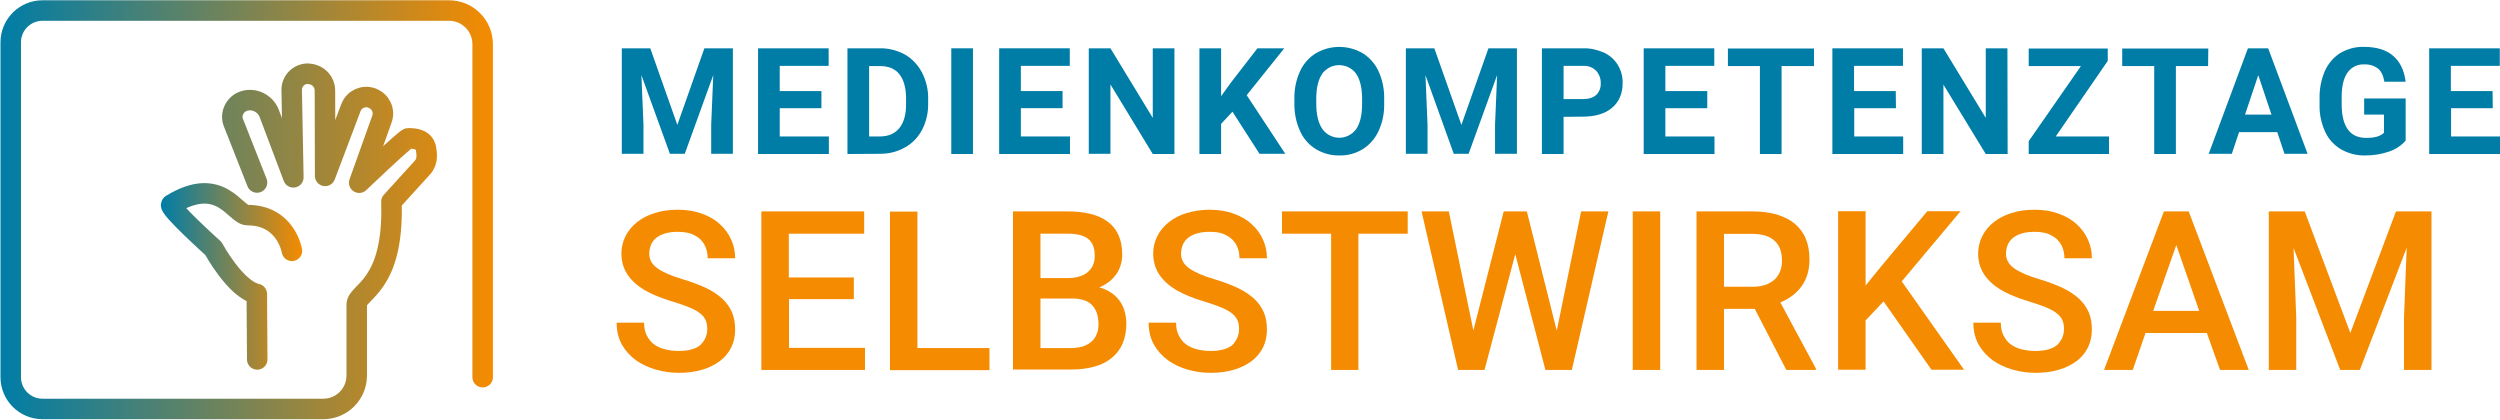
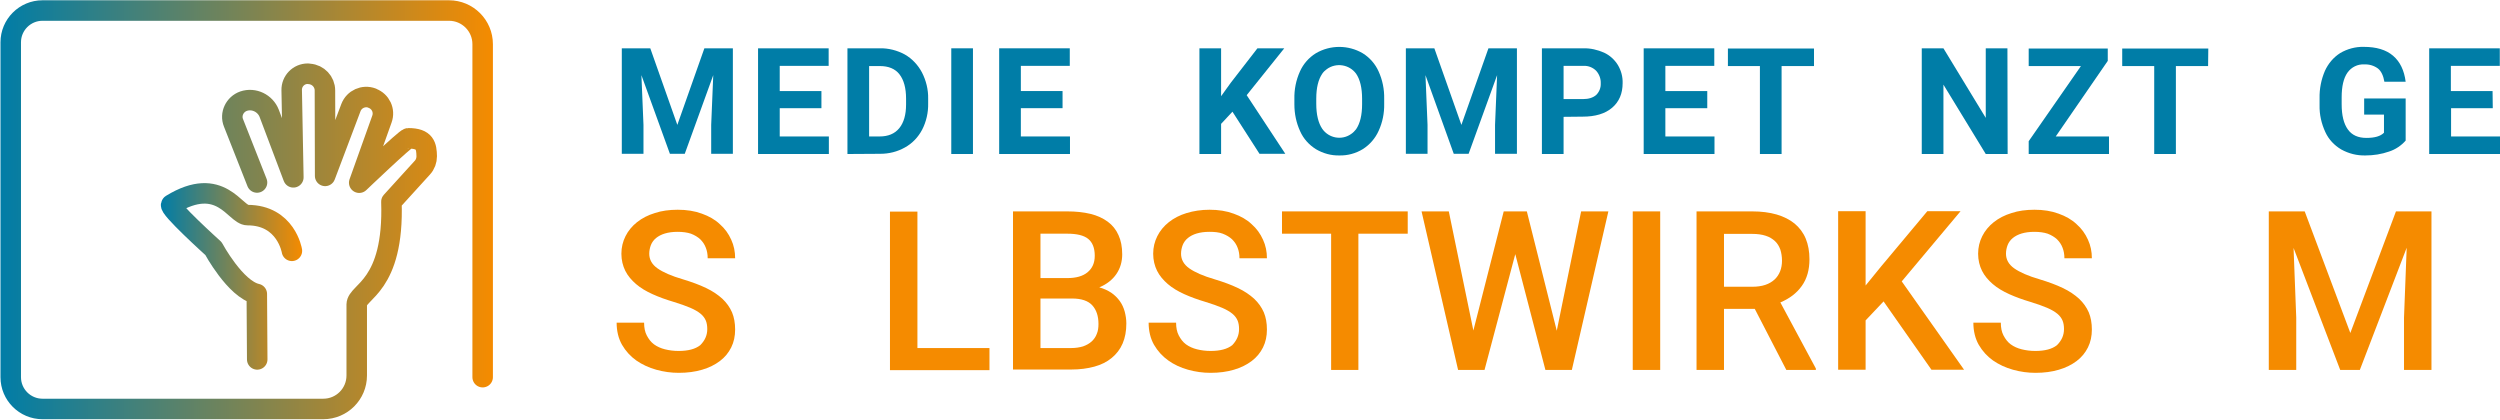
<svg xmlns="http://www.w3.org/2000/svg" version="1.1" id="Ebene_1" x="0px" y="0px" viewBox="0 0 1211 203.3" style="enable-background:new 0 0 1211 203.3;" xml:space="preserve">
  <style type="text/css">
	.st0{display:none;}
	.st1{display:inline;}
	.st2{fill:none;stroke:url(#SVGID_1_);stroke-width:9.93;stroke-linecap:round;stroke-linejoin:round;}
	
		.st3{fill:none;stroke:url(#SVGID_00000165217623146095278390000001388000074762223272_);stroke-width:9.93;stroke-linecap:round;stroke-linejoin:round;}
	
		.st4{fill:none;stroke:url(#SVGID_00000049918850066813865250000016574338530063472523_);stroke-width:9.93;stroke-linecap:round;stroke-linejoin:round;}
	.st5{fill:#007DA7;}
	
		.st6{fill:none;stroke:url(#SVGID_00000152251582834545295790000008533219575070690221_);stroke-width:9.93;stroke-linecap:round;stroke-linejoin:round;}
	.st7{fill:#F58B00;}
</style>
  <g id="Ebene_2_00000062891337215246789850000001040182537890071720_" class="st0">
    <path class="st1" d="M127.7,58.3c-2.5-7.1,1.4-14.6,8.2-16.9c7-2.4,14.5,1.3,16.8,8.2l2.8,7.4V43.3c0-7.3,5.9-13.2,13.2-13.2   s13.2,5.9,13.2,13.2V57l2.9-7.6c2.3-6.7,9.8-10.4,16.8-8.1c6.9,2.4,10.6,9.9,8.2,16.8l-4,11.6l4.3-4.2c5-4.8,12.8-4.9,17.8-0.1   c5.2,4.9,5.4,13.2,0.4,18.3l-14.6,15.2c-0.3,23.6-5.6,38.8-15.9,45.5V173c0,2.9-2.4,5.3-5.3,5.3c-2.9,0-5.3-2.4-5.3-5.3v-31.7   c0-2.1,1.2-4,3.2-4.8c8.2-3.6,12.7-17.7,12.7-39.6c0-1.4,0.5-2.7,1.5-3.7l16.1-16.7c0.9-0.9,0.9-2.4-0.1-3.3   c-0.9-0.8-2.3-0.8-3.2,0L197,92.9c-1.8,1.7-4.5,2-6.5,0.7c-2.1-1.3-3-3.9-2.1-6.2l11.4-32.6c0.5-1.4-0.3-2.9-1.7-3.3   c-1.4-0.5-2.9,0.3-3.4,1.6l-13.2,34.5c-0.9,2.4-3.4,3.8-5.9,3.3s-4.3-2.7-4.3-5.2V43.4c0-1.5-1.2-2.6-2.6-2.6s-2.6,1.2-2.6,2.6   v42.5c0,2.6-1.8,4.7-4.3,5.2s-5-0.9-5.9-3.3l-13.2-34.5c-0.5-1.5-2-2.3-3.4-1.8s-2.1,2-1.6,3.4l11.5,31.7c1,2.7-0.4,5.8-3.2,6.8   c-2.7,1-5.8-0.4-6.8-3.2L127.7,58.3z" />
    <path class="st1" d="M119.4,123.3l-20.5-20.2c-1-1-1.6-2.3-1.6-3.7c0-1.4,0.6-2.8,1.6-3.8c7.9-7.9,20.2-9.4,29.9-3.7l12.4,7.1   c12.5,0.3,21.6,7.5,24.9,19.8c0.8,2.8-0.9,5.7-3.7,6.5s-5.7-0.9-6.5-3.7c-2.2-8.2-7.3-12.1-16-12c-1,0-1.9-0.2-2.7-0.7l-13.6-7.9   c-3.9-2.3-8.5-2.6-12.5-1l16.6,16.4c0.4,0.4,0.8,1,1.1,1.5c3.3,7.1,11.2,16.1,18.1,18.4c2.2,0.7,3.6,2.7,3.6,5v31.8   c0,2.9-2.4,5.3-5.3,5.3c-2.9,0-5.3-2.4-5.3-5.3v-28.3C131.2,140.4,123.3,131.1,119.4,123.3L119.4,123.3z" />
  </g>
  <g id="Layer_1">
    <g>
      <g>
        <linearGradient id="SVGID_1_" gradientUnits="userSpaceOnUse" x1="0.205" y1="1345.924" x2="238.735" y2="1345.924" gradientTransform="matrix(1 0 0 1 0 -1244.347)">
          <stop offset="0" style="stop-color:#007DA7" />
          <stop offset="1" style="stop-color:#F58B00" />
        </linearGradient>
        <path class="st2" d="M233.8,182.7V21.4l0,0c0-9-7.3-16.3-16.3-16.3H20.6C12.1,5.1,5.2,12,5.2,20.5v162.2     c0,8.5,6.9,15.4,15.4,15.4h136c9,0,16.2-7.3,16.2-16.2v-34.4c0.1-6.4,18.2-8.6,16.8-49.8l15-16.5c1.4-1.5,2.1-3.5,2.1-5.5     c-0.1-4.9-0.7-8.7-8.9-8.7c-1.3,0-23.8,21.5-23.8,21.5l11-30.8c1.5-4.1-0.6-8.6-4.7-10.1l-0.1-0.1c-4.1-1.5-8.6,0.5-10.2,4.6     l-12.5,33.1l-0.1-41.4c0-4.2-3.3-7.7-7.5-8l-0.8-0.1c-4.4,0-7.9,3.6-7.8,8l0.8,42.2l-11.7-31C128.5,50,123,47.3,118,49l0,0     c-4.3,1.5-6.6,6.3-4.9,10.5l11.4,28.9" />
        <linearGradient id="SVGID_00000056388185041768602420000005212870985416260497_" gradientUnits="userSpaceOnUse" x1="189.47" y1="1337.724" x2="189.47" y2="1337.724" gradientTransform="matrix(1 0 0 1 0 -1244.347)">
          <stop offset="0" style="stop-color:#007DA7" />
          <stop offset="1" style="stop-color:#F58B00" />
        </linearGradient>
        <path style="fill:none;stroke:url(#SVGID_00000056388185041768602420000005212870985416260497_);stroke-width:9.93;stroke-linecap:round;stroke-linejoin:round;" d="     M189.5,93.4" />
        <linearGradient id="SVGID_00000164474148106389085430000014389107486893709729_" gradientUnits="userSpaceOnUse" x1="134.07" y1="1274.424" x2="134.07" y2="1274.424" gradientTransform="matrix(1 0 0 1 0 -1244.347)">
          <stop offset="0" style="stop-color:#007DA7" />
          <stop offset="1" style="stop-color:#F58B00" />
        </linearGradient>
        <path style="fill:none;stroke:url(#SVGID_00000164474148106389085430000014389107486893709729_);stroke-width:9.93;stroke-linecap:round;stroke-linejoin:round;" d="     M134.1,30.1" />
      </g>
      <g>
        <g>
          <path class="st5" d="M315,23.4l13.1,37.1l13.1-37.1H355v51.1h-10.5v-14l1-24.1l-13.8,38.1h-7.2l-13.8-38.1l1,24.1v14h-10.5V23.4      H315z" />
          <path class="st5" d="M397.9,52.4h-20.2v13.7h23.8v8.5h-34.3V23.4h34.2v8.5h-23.7v12.2h20.2V52.4z" />
          <path class="st5" d="M410.5,74.6V23.4h15.7c4.2-0.1,8.4,1,12.1,3c3.5,2,6.4,5.1,8.3,8.7c2,3.9,3.1,8.3,3,12.7v2.3      c0.1,4.4-0.9,8.8-2.9,12.7c-1.9,3.6-4.7,6.6-8.3,8.6c-3.7,2.1-7.8,3.1-12,3.1L410.5,74.6z M421,32v34.1h5.1c4.1,0,7.3-1.3,9.5-4      c2.2-2.7,3.3-6.5,3.3-11.5v-2.8c0-5.2-1.1-9.1-3.2-11.8s-5.3-4-9.5-4L421,32z" />
          <path class="st5" d="M471.3,74.6h-10.5V23.4h10.5V74.6z" />
          <path class="st5" d="M514.7,52.4h-20.2v13.7h23.8v8.5H484V23.4h34.2v8.5h-23.7v12.2h20.2V52.4z" />
-           <path class="st5" d="M568.9,74.6h-10.5l-20.5-33.7v33.6h-10.5V23.4h10.5l20.5,33.7V23.4h10.5V74.6z" />
          <path class="st5" d="M597,54.1l-5.5,5.9v14.6H581V23.4h10.5v23.2l4.6-6.4l13-16.8h13l-18.2,22.7l18.7,28.4h-12.5L597,54.1z" />
          <path class="st5" d="M670.5,50.2c0.1,4.6-0.8,9.1-2.7,13.2c-1.6,3.6-4.3,6.7-7.6,8.8c-3.4,2.1-7.4,3.2-11.4,3.1      c-4,0.1-7.9-1-11.3-3c-3.4-2.1-6.1-5.1-7.7-8.7c-1.9-4.1-2.8-8.5-2.8-13.1v-2.6c-0.1-4.6,0.8-9.1,2.7-13.3      c1.6-3.6,4.3-6.7,7.7-8.8c7-4.1,15.7-4.1,22.7,0c3.4,2.1,6.1,5.2,7.7,8.8c1.9,4.2,2.8,8.7,2.7,13.3L670.5,50.2z M659.8,47.9      c0-5.4-1-9.4-2.9-12.2c-3.3-4.5-9.7-5.5-14.2-2.2c-0.8,0.6-1.6,1.3-2.2,2.2c-1.9,2.8-2.9,6.8-2.9,12.1v2.5c0,5.2,1,9.3,2.9,12.1      c3.2,4.6,9.5,5.7,14,2.5c0.9-0.6,1.7-1.4,2.4-2.3c1.9-2.8,2.9-6.8,2.9-12.1V47.9z" />
          <path class="st5" d="M694.8,23.4l13.1,37.1L721,23.4h13.8v51.1h-10.6v-14l1-24.1l-13.8,38.1h-7.2l-13.7-38.1l1,24.1v14H681V23.4      H694.8z" />
          <path class="st5" d="M757.4,56.6v18h-10.5V23.4h20c3.5-0.1,6.9,0.7,10.1,2.1c2.8,1.3,5.1,3.4,6.7,6c1.6,2.7,2.4,5.7,2.3,8.8      c0,5-1.7,9-5.1,11.9c-3.4,2.9-8.2,4.3-14.2,4.3L757.4,56.6z M757.4,48h9.4c2.8,0,4.9-0.7,6.4-2c1.5-1.5,2.3-3.5,2.2-5.6      c0.1-2.2-0.7-4.4-2.2-6.1c-1.6-1.6-3.8-2.5-6.1-2.4h-9.7L757.4,48z" />
          <path class="st5" d="M827,52.4h-20.3v13.7h23.8v8.5h-34.3V23.4h34.2v8.5h-23.7v12.2H827V52.4z" />
          <path class="st5" d="M878.7,32H863v42.6h-10.5V32H837v-8.5h41.7V32z" />
-           <path class="st5" d="M918.4,52.4h-20.2v13.7h23.7v8.5h-34.3V23.4h34.2v8.5h-23.7v12.2h20.2L918.4,52.4L918.4,52.4z" />
          <path class="st5" d="M972.5,74.6h-10.6L941.4,41v33.6h-10.5V23.4h10.5l20.5,33.7V23.4h10.5L972.5,74.6z" />
          <path class="st5" d="M995.8,66.1h25.8v8.5h-38.9v-6.2L1008,32h-25.3v-8.5h38.3v6L995.8,66.1z" />
          <path class="st5" d="M1069.6,32H1054v42.6h-10.5V32H1028v-8.5h41.7L1069.6,32z" />
-           <path class="st5" d="M1103.1,64h-18.5l-3.5,10.5h-11.2l19-51.1h9.8l19.1,51.1h-11.2L1103.1,64z M1087.5,55.5h12.8l-6.4-19.1      L1087.5,55.5z" />
          <path class="st5" d="M1165.3,68.1c-2.1,2.4-4.9,4.3-8,5.3c-3.7,1.3-7.6,1.9-11.5,1.9c-4.1,0.1-8.1-0.9-11.7-2.9      c-3.4-2-6.1-4.9-7.7-8.4c-1.9-4.1-2.9-8.5-2.8-13v-3.4c-0.1-4.6,0.8-9.1,2.6-13.3c1.6-3.5,4.1-6.5,7.4-8.6c3.4-2,7.4-3.1,11.4-3      c6.1,0,10.8,1.4,14.2,4.3c3.4,2.9,5.4,7.1,6.1,12.6H1155c-0.5-2.9-1.5-5.1-3.1-6.4c-1.9-1.4-4.2-2.1-6.6-2      c-3.2-0.2-6.3,1.3-8.2,4c-1.9,2.7-2.8,6.7-2.8,12v3.3c0,5.4,1,9.4,3,12.2c2,2.8,5,4.1,9,4.1s6.8-0.8,8.5-2.5v-8.8h-9.6v-7.8      h20.1V68.1z" />
          <path class="st5" d="M1207.5,52.4h-20.2v13.7h23.7v8.5h-34.3V23.4h34.2v8.5h-23.7v12.2h20.2L1207.5,52.4z" />
        </g>
      </g>
    </g>
    <linearGradient id="SVGID_00000020376848706982493620000009484642558427243400_" gradientUnits="userSpaceOnUse" x1="77.89" y1="-561.383" x2="146.335" y2="-561.383" gradientTransform="matrix(1 0 0 -1 0 -427.521)">
      <stop offset="0" style="stop-color:#007DA7" />
      <stop offset="1" style="stop-color:#F58B00" />
    </linearGradient>
    <path style="fill:none;stroke:url(#SVGID_00000020376848706982493620000009484642558427243400_);stroke-width:9.93;stroke-linecap:round;stroke-linejoin:round;" d="   M141.4,121.5c0,0-2.8-17.3-21.5-17.3c-6.1,0-12.9-19.8-36.9-5.1c-1.9,1.2,20.4,21.3,20.4,21.3s10.6,19.7,21,22l0.2,31.7" />
  </g>
  <g>
    <g>
      <path class="st7" d="M342.6,159.4c0-1.5-0.2-2.9-0.7-4.1c-0.5-1.2-1.3-2.3-2.5-3.3s-2.9-2-5-2.9s-4.9-1.9-8.2-2.9    c-3.7-1.1-7-2.3-10.1-3.7s-5.8-3-8-4.9s-4-4-5.2-6.4s-1.9-5.2-1.9-8.3c0-3.1,0.7-5.9,2-8.5s3.2-4.9,5.6-6.8s5.3-3.4,8.6-4.4    c3.3-1.1,7-1.6,11.1-1.6c4.3,0,8.2,0.6,11.7,1.9c3.4,1.2,6.4,2.9,8.7,5.1c2.4,2.1,4.2,4.6,5.5,7.5c1.3,2.8,1.9,5.8,1.9,9h-13.3    c0-1.9-0.3-3.6-0.9-5.1c-0.6-1.6-1.5-2.9-2.7-4.1c-1.2-1.1-2.7-2-4.5-2.7c-1.8-0.6-4-0.9-6.5-0.9c-2.4,0-4.4,0.3-6.1,0.8    s-3.2,1.3-4.3,2.2c-1.1,0.9-2,2.1-2.5,3.4s-0.8,2.7-0.8,4.2c0,2.8,1.3,5.2,4,7.1s6.8,3.7,12.3,5.3c4.3,1.3,8.1,2.7,11.2,4.2    c3.2,1.5,5.8,3.3,7.9,5.2c2.1,2,3.6,4.1,4.7,6.6c1,2.4,1.5,5.2,1.5,8.3c0,3.2-0.6,6.1-1.9,8.7c-1.3,2.6-3.1,4.8-5.5,6.6    s-5.2,3.2-8.6,4.2s-7.1,1.5-11.3,1.5c-3.7,0-7.3-0.5-10.9-1.5s-6.8-2.5-9.7-4.5c-2.8-2-5.1-4.5-6.9-7.6c-1.7-3-2.6-6.6-2.6-10.7    H312c0,2.4,0.4,4.5,1.3,6.2s2,3.2,3.5,4.3s3.3,1.9,5.3,2.4s4.2,0.8,6.6,0.8c4.6,0,8.1-0.9,10.5-2.8    C341.4,165,342.6,162.5,342.6,159.4z" />
-       <path class="st7" d="M413.7,144.9h-31.5v23.6H419v10.7h-50.2v-76.8h49.8v10.8h-36.5v21.2h31.5v10.5H413.7z" />
      <path class="st7" d="M444.4,168.6h34.9v10.7h-48.2v-76.8h13.3L444.4,168.6L444.4,168.6z" />
      <path class="st7" d="M490.7,179.2v-76.8H517c4.1,0,7.9,0.4,11.2,1.2c3.3,0.8,6.1,2.1,8.4,3.8c2.3,1.7,4,3.8,5.2,6.5    c1.2,2.6,1.8,5.7,1.8,9.3c0,3.5-0.9,6.7-2.8,9.5c-1.9,2.8-4.7,5-8.3,6.5c2.2,0.6,4.1,1.5,5.8,2.6c1.6,1.1,3,2.5,4.1,4    s1.9,3.3,2.4,5.1c0.5,1.9,0.8,3.8,0.8,5.8c0,3.7-0.6,6.9-1.8,9.7s-3,5.1-5.3,7s-5.1,3.3-8.4,4.2c-3.3,0.9-7,1.4-11.2,1.4h-28.2    V179.2z M504,134.7h13.1c4.1,0,7.4-0.9,9.7-2.8c2.3-1.9,3.5-4.5,3.5-8c0-3.8-1.1-6.5-3.2-8.2s-5.5-2.5-10.1-2.5h-13V134.7z     M504,144.6v24h14.8c2.2,0,4.1-0.3,5.8-0.8c1.7-0.6,3.1-1.4,4.2-2.4c1.1-1,2-2.3,2.5-3.7c0.6-1.4,0.8-3,0.8-4.8c0-3.8-1-6.8-3-9    s-5.3-3.3-9.8-3.3H504z" />
      <path class="st7" d="M600.2,159.4c0-1.5-0.2-2.9-0.7-4.1s-1.3-2.3-2.5-3.3s-2.9-2-5-2.9s-4.9-1.9-8.2-2.9c-3.7-1.1-7-2.3-10.1-3.7    s-5.8-3-8-4.9s-4-4-5.2-6.4s-1.9-5.2-1.9-8.3c0-3.1,0.7-5.9,2-8.5s3.2-4.9,5.6-6.8c2.4-1.9,5.3-3.4,8.6-4.4s7-1.6,11.1-1.6    c4.3,0,8.2,0.6,11.7,1.9c3.4,1.2,6.4,2.9,8.7,5.1c2.4,2.1,4.2,4.6,5.5,7.5c1.3,2.8,1.9,5.8,1.9,9h-13.3c0-1.9-0.3-3.6-0.9-5.1    c-0.6-1.6-1.5-2.9-2.7-4.1c-1.2-1.1-2.7-2-4.5-2.7s-4-0.9-6.5-0.9c-2.4,0-4.4,0.3-6.1,0.8s-3.2,1.3-4.3,2.2    c-1.1,0.9-2,2.1-2.5,3.4s-0.8,2.7-0.8,4.2c0,2.8,1.3,5.2,4,7.1s6.8,3.7,12.3,5.3c4.3,1.3,8.1,2.7,11.2,4.2    c3.2,1.5,5.8,3.3,7.9,5.2c2.1,2,3.6,4.1,4.7,6.6c1,2.4,1.5,5.2,1.5,8.3c0,3.2-0.6,6.1-1.9,8.7c-1.3,2.6-3.1,4.8-5.5,6.6    s-5.2,3.2-8.6,4.2s-7.1,1.5-11.3,1.5c-3.7,0-7.3-0.5-10.9-1.5s-6.8-2.5-9.6-4.5s-5.1-4.5-6.9-7.6c-1.7-3-2.6-6.6-2.6-10.7h13.3    c0,2.4,0.4,4.5,1.3,6.2c0.9,1.7,2,3.2,3.5,4.3s3.3,1.9,5.3,2.4s4.2,0.8,6.6,0.8c4.6,0,8.1-0.9,10.5-2.8    C599,165,600.2,162.5,600.2,159.4z" />
      <path class="st7" d="M681.9,113.2H658v66h-13.2v-66H621v-10.8h60.9V113.2z" />
      <path class="st7" d="M754.1,160.2l11.8-57.8h13.2l-17.7,76.8h-12.8L734,123.1l-14.9,56.1h-12.8l-17.7-76.8h13.2l11.9,57.7    l14.7-57.7h11.2L754.1,160.2z" />
      <path class="st7" d="M804.2,179.2h-13.3v-76.8h13.3V179.2z" />
      <path class="st7" d="M850,149.6h-14.9v29.6h-13.3v-76.8h27c4.4,0,8.3,0.5,11.8,1.5c3.4,1,6.4,2.5,8.7,4.4s4.2,4.4,5.4,7.3    s1.8,6.2,1.8,10c0,5.1-1.2,9.4-3.7,12.9s-5.9,6.1-10.4,8l17.2,32v0.7h-14.3L850,149.6z M835.1,138.9h13.7c2.4,0,4.5-0.3,6.3-0.9    s3.3-1.5,4.5-2.6s2.1-2.5,2.7-4c0.6-1.5,0.9-3.3,0.9-5.1c0-2-0.3-3.8-0.8-5.4c-0.6-1.6-1.4-3-2.6-4.1c-1.2-1.1-2.6-2-4.5-2.6    c-1.8-0.6-4-0.9-6.5-0.9h-13.7L835.1,138.9L835.1,138.9z" />
      <path class="st7" d="M912.4,146l-8.7,9.2v23.9h-13.3v-76.8h13.3v36l7.4-9.1l22.5-26.9h16.1l-28.5,34l30.2,42.8h-15.8L912.4,146z" />
      <path class="st7" d="M999.8,159.4c0-1.5-0.2-2.9-0.7-4.1c-0.5-1.2-1.3-2.3-2.5-3.3s-2.9-2-5-2.9s-4.9-1.9-8.2-2.9    c-3.7-1.1-7-2.3-10.1-3.7s-5.8-3-8-4.9s-4-4-5.2-6.4s-1.9-5.2-1.9-8.3c0-3.1,0.7-5.9,2-8.5s3.2-4.9,5.6-6.8    c2.4-1.9,5.3-3.4,8.6-4.4c3.3-1.1,7-1.6,11.1-1.6c4.3,0,8.2,0.6,11.7,1.9c3.4,1.2,6.4,2.9,8.7,5.1c2.4,2.1,4.2,4.6,5.5,7.5    c1.3,2.8,1.9,5.8,1.9,9H1000c0-1.9-0.3-3.6-0.9-5.1c-0.6-1.6-1.5-2.9-2.7-4.1c-1.2-1.1-2.7-2-4.5-2.7c-1.8-0.6-4-0.9-6.5-0.9    c-2.4,0-4.4,0.3-6.1,0.8c-1.7,0.5-3.2,1.3-4.3,2.2c-1.1,0.9-2,2.1-2.5,3.4s-0.8,2.7-0.8,4.2c0,2.8,1.3,5.2,4,7.1s6.8,3.7,12.3,5.3    c4.3,1.3,8.1,2.7,11.2,4.2c3.2,1.5,5.8,3.3,7.9,5.2c2.1,2,3.6,4.1,4.7,6.6c1,2.4,1.5,5.2,1.5,8.3c0,3.2-0.6,6.1-1.9,8.7    c-1.3,2.6-3.1,4.8-5.5,6.6s-5.2,3.2-8.6,4.2s-7.1,1.5-11.3,1.5c-3.7,0-7.3-0.5-10.9-1.5s-6.8-2.5-9.7-4.5c-2.8-2-5.1-4.5-6.9-7.6    c-1.7-3-2.6-6.6-2.6-10.7h13.3c0,2.4,0.4,4.5,1.3,6.2c0.9,1.7,2,3.2,3.5,4.3s3.3,1.9,5.3,2.4s4.2,0.8,6.6,0.8    c4.6,0,8.1-0.9,10.5-2.8C998.6,165,999.8,162.5,999.8,159.4z" />
-       <path class="st7" d="M1069,161.3h-29.7l-6.2,17.9h-13.9l29-76.8h12l29.1,76.8h-13.9L1069,161.3z M1043,150.6h22.3l-11.1-31.9    L1043,150.6z" />
      <path class="st7" d="M1116.4,102.4l22.1,58.9l22.1-58.9h17.2v76.8h-13.3v-25.3l1.3-33.9l-22.7,59.2h-9.5l-22.6-59.1l1.3,33.8v25.3    H1099v-76.8H1116.4z" />
    </g>
  </g>
</svg>